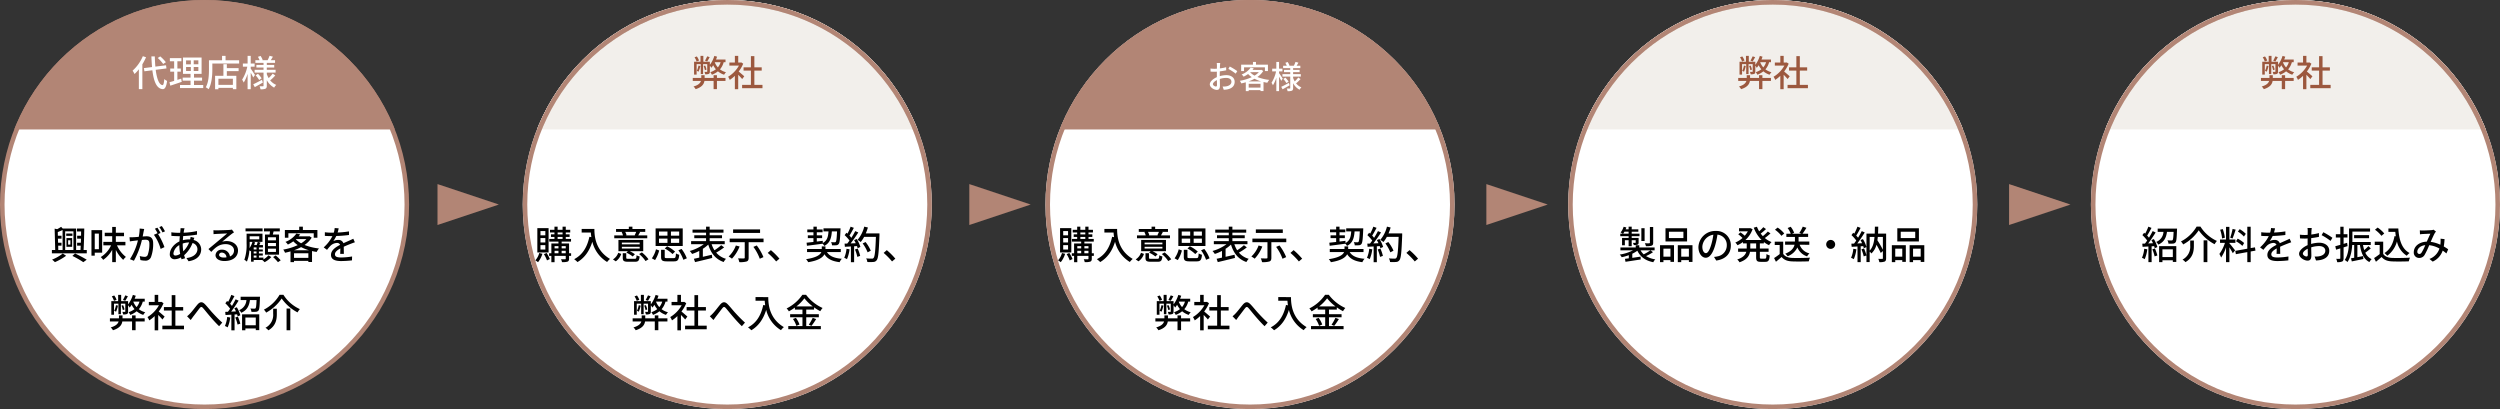
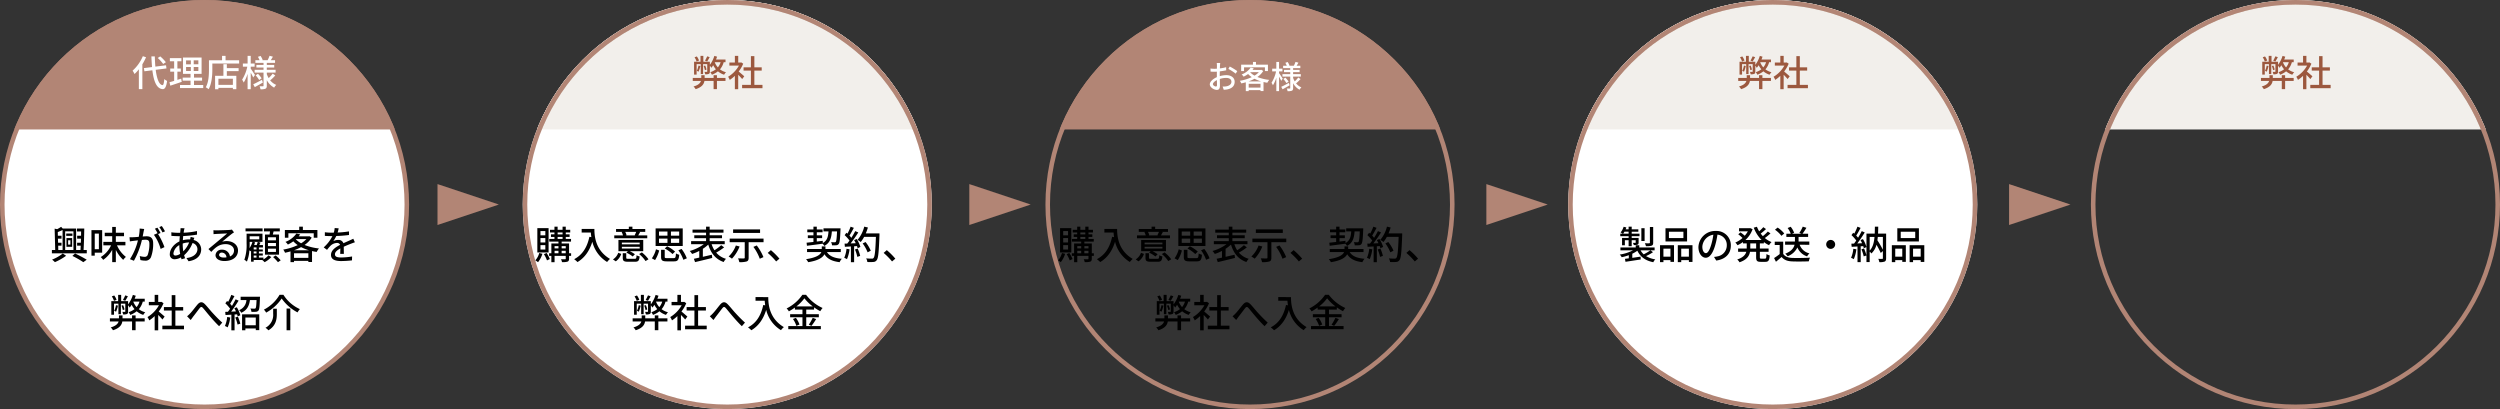
<svg xmlns="http://www.w3.org/2000/svg" width="1100" height="180" viewBox="0 0 1100 180">
  <rect x="0" y="0" width="1100" height="180" fill="#333333" stroke="none" />
  <defs>
    <clipPath id="clip-path">
      <rect id="長方形_4688" data-name="長方形 4688" width="180" height="56.962" fill="#fff" />
    </clipPath>
  </defs>
  <g id="グループ_11135" data-name="グループ 11135" transform="translate(-150 -1826)">
    <path id="多角形_1" data-name="多角形 1" d="M9,0l9,27H0Z" transform="translate(427.5 1907) rotate(90)" fill="#b28575" />
    <g id="紹介代理店システム" transform="translate(0 -3610)">
      <g id="グループ_11121" data-name="グループ 11121">
        <path id="多角形_19" data-name="多角形 19" d="M9,0l9,27H0Z" transform="translate(369.5 5517) rotate(90)" fill="#b28575" />
        <g id="グループ_11101" data-name="グループ 11101">
          <g id="パス_3597" data-name="パス 3597" transform="translate(150 5436)" fill="#fff">
            <path d="M 90 179 C 83.961 179 77.926 178.392 72.062 177.192 C 66.349 176.023 60.728 174.278 55.357 172.006 C 50.084 169.776 44.998 167.015 40.24 163.801 C 35.527 160.617 31.095 156.96 27.067 152.932 C 23.04 148.905 19.383 144.473 16.199 139.76 C 12.985 135.002 10.224 129.916 7.994 124.643 C 5.722 119.272 3.977 113.652 2.808 107.938 C 1.608 102.074 1 96.039 1 90 C 1 83.961 1.608 77.926 2.808 72.062 C 3.977 66.349 5.722 60.728 7.994 55.357 C 10.224 50.084 12.985 44.998 16.199 40.24 C 19.383 35.527 23.04 31.095 27.067 27.067 C 31.095 23.04 35.527 19.383 40.24 16.199 C 44.998 12.985 50.084 10.224 55.357 7.994 C 60.728 5.722 66.349 3.977 72.062 2.808 C 77.926 1.608 83.961 1 90 1 C 96.039 1 102.074 1.608 107.938 2.808 C 113.652 3.977 119.272 5.722 124.643 7.994 C 129.916 10.224 135.002 12.985 139.76 16.199 C 144.473 19.383 148.905 23.04 152.932 27.067 C 156.96 31.095 160.617 35.527 163.801 40.24 C 167.015 44.998 169.776 50.084 172.006 55.357 C 174.278 60.728 176.023 66.349 177.192 72.062 C 178.392 77.926 179 83.961 179 90 C 179 96.039 178.392 102.074 177.192 107.938 C 176.023 113.652 174.278 119.272 172.006 124.643 C 169.776 129.916 167.015 135.002 163.801 139.76 C 160.617 144.473 156.96 148.905 152.932 152.932 C 148.905 156.96 144.473 160.617 139.76 163.801 C 135.002 167.015 129.916 169.776 124.643 172.006 C 119.272 174.278 113.652 176.023 107.938 177.192 C 102.074 178.392 96.039 179 90 179 Z" stroke="none" />
            <path d="M 90 2 C 84.028 2 78.06 2.602 72.263 3.788 C 66.614 4.944 61.057 6.669 55.747 8.915 C 50.533 11.12 45.504 13.85 40.8 17.028 C 36.14 20.176 31.757 23.792 27.775 27.775 C 23.792 31.757 20.176 36.14 17.028 40.8 C 13.85 45.504 11.12 50.533 8.915 55.747 C 6.669 61.057 4.944 66.614 3.788 72.263 C 2.602 78.06 2 84.028 2 90 C 2 95.972 2.602 101.94 3.788 107.737 C 4.944 113.386 6.669 118.943 8.915 124.253 C 11.12 129.467 13.85 134.496 17.028 139.2 C 20.176 143.86 23.792 148.243 27.775 152.225 C 31.757 156.208 36.14 159.824 40.8 162.972 C 45.504 166.15 50.533 168.88 55.747 171.085 C 61.057 173.331 66.614 175.056 72.263 176.212 C 78.06 177.398 84.028 178 90 178 C 95.972 178 101.94 177.398 107.737 176.212 C 113.386 175.056 118.943 173.331 124.253 171.085 C 129.467 168.88 134.496 166.15 139.2 162.972 C 143.86 159.824 148.243 156.208 152.225 152.225 C 156.208 148.243 159.824 143.86 162.972 139.2 C 166.15 134.496 168.88 129.467 171.085 124.253 C 173.331 118.943 175.056 113.386 176.212 107.737 C 177.398 101.94 178 95.972 178 90 C 178 84.028 177.398 78.06 176.212 72.263 C 175.056 66.614 173.331 61.057 171.085 55.747 C 168.88 50.533 166.15 45.504 162.972 40.8 C 159.824 36.14 156.208 31.757 152.225 27.775 C 148.243 23.792 143.86 20.176 139.2 17.028 C 134.496 13.85 129.467 11.12 124.253 8.915 C 118.943 6.669 113.386 4.944 107.737 3.788 C 101.94 2.602 95.972 2 90 2 M 90 0 C 139.706 0 180 40.294 180 90 C 180 139.706 139.706 180 90 180 C 40.294 180 0 139.706 0 90 C 0 40.294 40.294 0 90 0 Z" stroke="none" fill="#b28575" />
          </g>
          <g id="マスクグループ_14" data-name="マスクグループ 14" transform="translate(150 5436)" clip-path="url(#clip-path)">
            <circle id="楕円形_47" data-name="楕円形 47" cx="90" cy="90" r="90" fill="#b28575" />
          </g>
        </g>
        <path id="パス_15345" data-name="パス 15345" d="M14.976-10.624a15.329,15.329,0,0,0-2.48-2.56l-1.1.7a15.315,15.315,0,0,1,2.4,2.64ZM4.848-13.28A17.574,17.574,0,0,1,.336-6.912a8.661,8.661,0,0,1,.848,1.488A16.239,16.239,0,0,0,3.1-7.52V1.232H4.64V-9.712a23.838,23.838,0,0,0,1.616-3.1Zm10.4,5.392L15.056-9.28l-4.688.592c-.128-1.376-.208-2.9-.256-4.5h-1.5q.1,2.52.288,4.7l-3.584.448.224,1.408,3.5-.448c.608,4.912,1.856,8.08,4.528,8.3C14.416,1.28,15.152.5,15.52-2.4a4.564,4.564,0,0,1-1.232-.816C14.144-1.408,13.9-.528,13.5-.544c-1.52-.176-2.48-2.816-2.992-6.736Zm6.464,4.48c-.544.192-1.12.368-1.664.544V-6.48h1.52V-7.856h-1.52V-11.04h1.776v-1.376H16.736v1.376h1.888v3.184H16.9V-6.48h1.728v4.064c-.768.24-1.472.432-2.048.592L16.928-.3c1.44-.464,3.3-1.088,5.04-1.7Zm2.16-5.1h2.1v1.744h-2.1Zm0-2.928h2.1v1.728h-2.1ZM29.28-9.712H27.232V-11.44H29.28Zm0,2.944H27.232V-8.512H29.28ZM27.36-.608v-1.9h3.552V-3.856H27.36V-5.5H30.7v-7.2H22.512v7.2H25.84v1.648H22.368v1.344H25.84v1.9H21.2V.752H31.424V-.608Zm17.1-.048H38.1V-3.344h6.368ZM41.808-9.744H40.3v5.088H36.64v5.92H38.1V.672h6.368v.576h1.52v-5.9H41.808V-6.7h5.184V-8.032H41.808Zm-.56-1.728v-1.952H39.7v1.952h-5.76v4.064c0,2.288-.112,5.536-1.408,7.808a7.584,7.584,0,0,1,1.264.848c1.392-2.448,1.632-6.16,1.632-8.656v-2.624H47.216v-1.44ZM54.192-5.008c-.256-.416-1.44-2.208-1.872-2.784v-.88h1.712v-1.376H52.32v-3.376H50.944v3.376h-2.08v1.376h1.952A17.068,17.068,0,0,1,48.528-2.96a7.531,7.531,0,0,1,.7,1.28,14.926,14.926,0,0,0,1.712-3.84V1.248H52.32v-7.28c.416.752.88,1.616,1.088,2.112ZM57.28-2.9c-1.424.768-2.864,1.536-3.856,1.984L54.1.336C55.152-.24,56.464-.976,57.664-1.68Zm-2.8-1.968a13.169,13.169,0,0,1,1.552,2.08l1.088-.752a12.139,12.139,0,0,0-1.616-2ZM60.96-2.7a20.12,20.12,0,0,0,2.16-2.1l-1.136-.8a14.409,14.409,0,0,1-1.776,1.968,10.854,10.854,0,0,1-.816-1.744v-.672h3.872V-7.3H59.392v-.992h3.264V-9.424H59.392v-.9h3.632v-1.2H61.152c.288-.448.608-.992.928-1.536l-1.488-.4a13.571,13.571,0,0,1-.832,1.936H57.408l.176-.064a8.1,8.1,0,0,0-.928-1.808l-1.168.4a11.359,11.359,0,0,1,.72,1.472h-1.84v1.2h3.584v.9H54.816v1.136h3.136V-7.3h-3.92v1.248h3.92V-.3c0,.192-.064.256-.256.256-.208.016-.864.016-1.488-.016a5.364,5.364,0,0,1,.4,1.344,5.583,5.583,0,0,0,2.176-.24c.464-.24.608-.624.608-1.344V-2.752A7.971,7.971,0,0,0,62.624.56a5.721,5.721,0,0,1,.928-1.2A6.686,6.686,0,0,1,60.72-2.88Z" transform="translate(208 5474)" fill="#fff" />
        <path id="パス_15346" data-name="パス 15346" d="M-62.373-2.448A19.568,19.568,0,0,1-67.082.238a11.247,11.247,0,0,1,1.241,1.105,25.514,25.514,0,0,0,4.93-2.805Zm4.216,1.054A37.682,37.682,0,0,1-53.346,1.36l1.5-1.088a49.466,49.466,0,0,0-5.134-2.72Zm-1.87-6.885h1v1.9h-1Zm-.731,2.873h2.5V-9.248h-2.5Zm2.618-5.848h-2.72v1.037h2.72ZM-64.4-5.9h1.462V-7.191h-1.5l-.068-1.8h1.581v-1.292h-1.615l-.034-1.615c.68-.255,1.411-.561,2.108-.9V-4h-1.887Zm6.715-6.324V-4h-3.638v-8.228ZM-53.227-4c.153-2.584.272-6.477.306-9.435h-3.213v1.292h1.819c0,.6-.017,1.224-.017,1.853h-1.717v1.292h1.683c-.017.612-.034,1.207-.068,1.8h-1.632V-5.9h1.581c-.034.68-.068,1.326-.1,1.9h-1.921v-9.452h-5.916l-.68-.748a17.939,17.939,0,0,1-1.734,1.037L-65.96-13.4l.255,9.4h-1.462v1.462h15.351V-4Zm6.732-7.225v6.868h-1.819V-11.22Zm1.445,8.4V-12.75h-4.709V-1.5h1.445V-2.822Zm10.234-3.23V-7.565h-4.216v-2.516h3.6v-1.513h-3.6v-2.55h-1.6v2.55h-3.281v1.513h3.281v2.516h-3.893v1.513h3.4A11.81,11.81,0,0,1-45.679-.884,6.086,6.086,0,0,1-44.608.34,12.673,12.673,0,0,0-40.63-4.1V1.326h1.6V-4.063A15.277,15.277,0,0,0-35.785.34,6.637,6.637,0,0,1-34.6-.952a13.134,13.134,0,0,1-3.927-5.1Zm8.262-7.191-1.989-.2a19.086,19.086,0,0,1-.408,3.655c-.952.085-1.87.153-2.414.17-.578.017-1.088.034-1.649,0l.17,1.836c.459-.085,1.258-.187,1.683-.238.391-.051,1.088-.136,1.853-.221A26.514,26.514,0,0,1-32.827.034l1.751.7a35.5,35.5,0,0,0,3.519-9.146c.629-.068,1.19-.1,1.547-.1,1.071,0,1.734.255,1.734,1.717a14.012,14.012,0,0,1-.748,5,1.366,1.366,0,0,1-1.394.8,8.978,8.978,0,0,1-2.091-.34L-28.22.425A9.4,9.4,0,0,0-26.2.68a2.54,2.54,0,0,0,2.618-1.5,16.46,16.46,0,0,0,.969-6.171c0-2.38-1.258-3.043-2.89-3.043-.391,0-1.02.034-1.717.1.153-.8.306-1.615.408-2.142C-26.724-12.444-26.639-12.886-26.554-13.243Zm7.752-1.292-1.1.459A17.164,17.164,0,0,1-18.5-11.73l1.1-.493A26.38,26.38,0,0,0-18.8-14.535Zm-1.938.714-1.1.459a15.4,15.4,0,0,1,1.207,2.074c-.017-.034-.051-.068-.068-.1l-1.581.7a19.619,19.619,0,0,1,2.958,6.222l1.683-.8a29.739,29.739,0,0,0-2.805-5.746l1.088-.459A24.9,24.9,0,0,0-20.74-13.821Zm11.934.272-1.751-.051a8.993,8.993,0,0,1-.051.9c-.034.34-.085.714-.119,1.139h-.935a23.96,23.96,0,0,1-2.958-.221l.051,1.581c.731.034,2.057.119,2.856.119h.833c-.068.731-.136,1.53-.17,2.312-2.363,1.1-4.233,3.366-4.233,5.559A2.046,2.046,0,0,0-13.141.068,5.851,5.851,0,0,0-10.37-.748c.085.306.17.578.255.833l1.547-.459C-8.7-.8-8.857-1.241-8.976-1.717A13.417,13.417,0,0,0-5.287-7.072,2.81,2.81,0,0,1-3.128-4.386c0,1.955-1.666,3.57-4.828,3.927L-7.038.952c4.046-.629,5.559-2.839,5.559-5.27A4.286,4.286,0,0,0-4.828-8.4c.119-.306.255-.731.357-.952l-1.666-.408a8.949,8.949,0,0,1-.2,1.105,4.615,4.615,0,0,0-.493-.017,11.018,11.018,0,0,0-2.72.374c.051-.629.1-1.258.153-1.836a51.648,51.648,0,0,0,6.086-.629l-.017-1.581a31.076,31.076,0,0,1-5.882.731c.068-.408.136-.8.2-1.122A7.155,7.155,0,0,1-8.806-13.549Zm-.8,7.123v-.408A7.923,7.923,0,0,1-6.9-7.31h.119A11.09,11.09,0,0,1-9.35-3.434,18.015,18.015,0,0,1-9.6-6.426Zm-4.08,3.91A4.923,4.923,0,0,1-11.1-6.154a22.126,22.126,0,0,0,.374,3.842,3.969,3.969,0,0,1-2.057.748C-13.4-1.564-13.685-1.887-13.685-2.516Zm20.077.629a1.13,1.13,0,0,1,1.241-.969A2.088,2.088,0,0,1,9.639-.748,9.059,9.059,0,0,1,8.432-.68C7.225-.68,6.392-1.139,6.392-1.887ZM3.91-12.716l.051,1.751c.391-.051.833-.085,1.258-.1.884-.051,3.825-.187,4.726-.221-.85.748-2.822,2.38-3.774,3.162-1,.833-3.128,2.618-4.454,3.706L2.958-3.162C4.964-5.3,6.562-6.579,9.282-6.579c2.125,0,3.689,1.156,3.689,2.754a2.762,2.762,0,0,1-1.8,2.669A3.355,3.355,0,0,0,7.633-4.131a2.584,2.584,0,0,0-2.805,2.4C4.828-.187,6.392.85,8.738.85c3.825,0,5.984-1.938,5.984-4.641,0-2.38-2.108-4.131-4.947-4.131a7.043,7.043,0,0,0-2.04.289c1.207-.986,3.3-2.754,4.165-3.4.357-.272.714-.51,1.071-.731l-.935-1.224a5.069,5.069,0,0,1-1.088.153c-.918.085-4.794.187-5.678.187A12.348,12.348,0,0,1,3.91-12.716ZM31.416-8.245H27.9V-9.6h3.519Zm0,2.55H27.9V-7.089h3.519Zm0,2.533H27.9V-4.573h3.519Zm-4.828-7.65v8.857h6.188v-8.857H30.039c.119-.425.221-.9.34-1.36h2.737v-1.343h-6.97v1.343H28.8c-.051.442-.119.918-.187,1.36Zm-1.054-2.7h-7.5v1.309h7.5ZM21.624-1.564h1.241v.9H21.624Zm-.255-6.018h2.04a13.428,13.428,0,0,1-.459,1.411H21.811a11.089,11.089,0,0,0,.425-1.19Zm-1.513,0H21.08a9.634,9.634,0,0,1-1.275,2.737c.034-.714.051-1.394.051-1.989Zm4.216-2.465V-8.7H19.856v-1.343Zm-1.207,5.8H21.624v-.884h1.241Zm0,1.785H21.624v-.884h1.241Zm3.043,1.8H23.919v-.9h1.717v-.9H23.919v-.884h1.717v-.9H23.919v-.884H25.7V-6.171H24.089c.17-.34.357-.714.544-1.071l-1.173-.34h2.023v-3.6H18.5v4.352A19.518,19.518,0,0,1,17.51.306a4.867,4.867,0,0,1,1.122.816,15.377,15.377,0,0,0,1.1-5,5.774,5.774,0,0,1,.459.459c.085-.1.187-.221.272-.34v4.9h1.156V.391h3.825l-.034.017a11.337,11.337,0,0,1,1.02.952A10.619,10.619,0,0,0,29.376-.9L28.1-1.649a8.293,8.293,0,0,1-2.193,1.8Zm4.25-.221A18.355,18.355,0,0,1,32.3,1.36L33.507.544A17.817,17.817,0,0,0,31.3-1.6ZM36.89-11.373H48.042V-9.4h1.615v-3.4H43.265v-1.462H41.65V-12.8H35.343v3.4H36.89Zm2.448,7.5A21.8,21.8,0,0,0,42.483-5.27a19.534,19.534,0,0,0,3.5,1.394Zm.034,3.332V-2.567h6.307V-.544Zm.9-8.262H44.8a10.616,10.616,0,0,1-2.3,1.853,9.653,9.653,0,0,1-2.329-1.768Zm5.848-1.275-.289.068h-4.42q.357-.433.663-.867l-1.666-.34A10.535,10.535,0,0,1,35.6-7.565a4.621,4.621,0,0,1,1.054,1.173,13.534,13.534,0,0,0,2.4-1.428A11.506,11.506,0,0,0,41-6.154a24.394,24.394,0,0,1-6.375,1.972,5.635,5.635,0,0,1,.782,1.394c.8-.17,1.615-.357,2.414-.6V1.326h1.547V.782h6.307v.51h1.615V-3.536c.663.153,1.343.289,2.04.391a7.739,7.739,0,0,1,1.02-1.53,23.582,23.582,0,0,1-6.341-1.547,11.077,11.077,0,0,0,3.145-3.213Zm12.9-3.451-1.768-.136a8.466,8.466,0,0,1-.391,2.023c-.34.017-.68.017-1,.017a21.974,21.974,0,0,1-2.924-.187v1.6c.952.068,2.125.1,2.839.1h.493a17.081,17.081,0,0,1-3.842,4.964L53.89-4.063a18.49,18.49,0,0,1,1.547-1.819,4.333,4.333,0,0,1,2.822-1.224,1.368,1.368,0,0,1,1.394.85c-1.972,1-4.012,2.329-4.012,4.42,0,2.108,1.972,2.7,4.505,2.7A43.29,43.29,0,0,0,64.872.561l.051-1.717A28.948,28.948,0,0,1,60.2-.714c-1.717,0-2.822-.238-2.822-1.394,0-1,.918-1.785,2.38-2.584-.017.833-.034,1.8-.068,2.4H61.3c-.017-.816-.034-2.176-.051-3.145,1.19-.544,2.3-.986,3.162-1.326.51-.2,1.241-.476,1.734-.629l-.7-1.564c-.544.272-1.037.493-1.615.748-.8.374-1.666.731-2.72,1.224a2.238,2.238,0,0,0-2.278-1.445,4.993,4.993,0,0,0-2.176.51,13.642,13.642,0,0,0,1.309-2.244,52.526,52.526,0,0,0,5.593-.442v-1.581a39.193,39.193,0,0,1-5,.493C58.786-12.427,58.922-13.056,59.024-13.532Zm-93.908,29.49c-.255.6-.7,1.479-1.02,2.04l1.02.34c.357-.527.765-1.258,1.156-1.989Zm-3.825,1.972a7.052,7.052,0,0,0-1.02-1.921L-40.8,16.4a8.62,8.62,0,0,1,.952,1.972Zm8.381,6.851h-1.564v1.275h-4.2V24.781h-1.564v1.275h-3.978V27.45h3.825c-.289.969-1.122,1.938-3.468,2.618a5.2,5.2,0,0,1,.986,1.241c2.975-.935,3.893-2.4,4.114-3.859h4.284v3.842h1.564V27.45h3.995V26.056h-3.995Zm-8.636-4.505a8.663,8.663,0,0,1-.782,2.482,5.185,5.185,0,0,1,.816.391A14.121,14.121,0,0,0-38.1,20.48Zm7.65-1.581h2.7A6.665,6.665,0,0,1-29.9,21.126a7.953,7.953,0,0,1-1.445-2.363Zm5,0V17.454h-4.437c.17-.442.34-.884.493-1.326l-1.275-.374a13.711,13.711,0,0,1-2.108,4.2V18.491h-3.043V15.737h-1.326v2.754h-3.009v6h1.19V19.6h1.938v4.641h1.088V19.6h1.938V23.03c0,.153-.051.187-.2.187-.153.017-.578.017-1.088,0a5.8,5.8,0,0,1,.34,1.139,3.952,3.952,0,0,0,1.7-.2c.391-.2.476-.527.476-1.1V20.31a9.216,9.216,0,0,1,.7,1.02,8.6,8.6,0,0,0,.85-1.224,10.632,10.632,0,0,0,1.275,1.9,8.381,8.381,0,0,1-2.6,1.36,5.475,5.475,0,0,1,.731,1.19,9.851,9.851,0,0,0,2.822-1.6,8.679,8.679,0,0,0,2.89,1.6,5.794,5.794,0,0,1,.884-1.156,8.068,8.068,0,0,1-2.822-1.36,8.262,8.262,0,0,0,1.734-3.349Zm-8.891,3.468a9.28,9.28,0,0,0-.612-1.887l-.731.187a12.076,12.076,0,0,1,.6,1.972Zm17.646,3.128c-.391-.357-1.8-1.581-2.6-2.227a15.71,15.71,0,0,0,2.108-3.655l-.884-.6-.272.051h-1.173V15.737h-1.564v3.128h-2.567V20.31h4.454a14.01,14.01,0,0,1-5.049,5.2,7.465,7.465,0,0,1,.782,1.462,14.978,14.978,0,0,0,2.38-1.9v6.273h1.564V24.577c.7.7,1.462,1.513,1.853,2.006Zm4.726,4.012V22.639H-9.4v-1.53h-3.434V15.873H-14.45v5.236h-3.434v1.53h3.434V29.3h-4.114v1.564h9.52V29.3Zm5.151-4.148,1.6,1.649c.289-.391.68-.935,1.037-1.445.816-1,2.125-2.805,2.873-3.74.544-.663.867-.782,1.53-.051.8.9,2.074,2.533,3.162,3.774,1.122,1.309,2.635,2.992,3.893,4.182l1.377-1.581C6.222,26.549,4.624,24.866,3.57,23.71,2.516,22.588,1.19,20.871.119,19.8c-1.173-1.173-2.159-1.037-3.23.2-1.037,1.224-2.4,3.077-3.264,3.944A10.461,10.461,0,0,1-7.684,25.155Zm17.646.306a12.848,12.848,0,0,1-1,3.978,6.644,6.644,0,0,1,1.207.6A15.74,15.74,0,0,0,11.305,25.7Zm3.57.238a18.183,18.183,0,0,1,1,3.111l1.207-.408a19.639,19.639,0,0,0-1.071-3.077Zm-.408-4.063c.238.425.476.9.7,1.377-.731.051-1.445.085-2.125.1,1.105-1.428,2.329-3.281,3.281-4.828l-1.309-.595c-.425.867-1,1.9-1.615,2.907a12.293,12.293,0,0,0-.816-.935c.612-.935,1.326-2.244,1.921-3.383l-1.394-.544a19.6,19.6,0,0,1-1.394,3.077c-.153-.136-.306-.272-.459-.391L9.146,19.46a16.036,16.036,0,0,1,2.108,2.38c-.323.476-.663.935-.969,1.343l-1.19.034.136,1.394c.765-.051,1.632-.1,2.567-.153v6.9h1.411V24.373l1.105-.068a6.64,6.64,0,0,1,.272.918l1.156-.51a13.179,13.179,0,0,0-1.547-3.519ZM22.542,25.7v3.417H17.969V25.7Zm-6.035,5.627h1.462V30.51h4.573v.748h1.53V24.305H16.507ZM15.878,16.57v1.462h2.55a5.03,5.03,0,0,1-3.2,4.42,4.376,4.376,0,0,1,.935,1.173c2.618-1.173,3.468-3.162,3.808-5.593h2.907c-.085,2.38-.2,3.332-.442,3.6-.119.153-.272.17-.544.17-.306,0-1,0-1.734-.068a3.5,3.5,0,0,1,.459,1.462,14.416,14.416,0,0,0,1.972-.017,1.526,1.526,0,0,0,1.139-.544c.408-.51.527-1.9.646-5.457.017-.2.034-.612.034-.612Zm18.054.765a19.677,19.677,0,0,0,6.987,6.12,9.27,9.27,0,0,1,1.02-1.445A16.584,16.584,0,0,1,34.7,15.7H33.014a16.959,16.959,0,0,1-6.9,6.545,5.881,5.881,0,0,1,.986,1.309A19.272,19.272,0,0,0,33.932,17.335Zm2.159,4.42v9.571H37.74V21.755Zm-5.9.085v2.193a6.359,6.359,0,0,1-3.383,6.188A5.9,5.9,0,0,1,28.1,31.343c3.349-2.006,3.706-4.879,3.706-7.276V21.84Z" transform="translate(240 5550)" />
        <g id="グループ_11122" data-name="グループ 11122" transform="translate(230 -267)">
          <circle id="楕円形_48" data-name="楕円形 48" cx="90" cy="90" r="90" transform="translate(150 5703)" fill="#fff" />
          <g id="マスクグループ_15" data-name="マスクグループ 15" transform="translate(150 5703)" clip-path="url(#clip-path)">
            <g id="楕円形_49" data-name="楕円形 49" fill="#f2efeb" stroke="#dcd0c4" stroke-width="2">
              <circle cx="90" cy="90" r="90" stroke="none" />
              <circle cx="90" cy="90" r="89" fill="none" />
            </g>
          </g>
          <g id="楕円形_144" data-name="楕円形 144" transform="translate(150 5703)" fill="none" stroke="#b28575" stroke-width="2">
            <circle cx="90" cy="90" r="90" stroke="none" />
            <circle cx="90" cy="90" r="89" fill="none" />
          </g>
        </g>
        <path id="パス_15347" data-name="パス 15347" d="M7.168-13.216c-.24.56-.656,1.392-.96,1.92l.96.32c.336-.5.72-1.184,1.088-1.872Zm-3.6,1.856a6.637,6.637,0,0,0-.96-1.808L1.6-12.8a8.112,8.112,0,0,1,.9,1.856Zm7.888,6.448H9.984v1.2H6.032v-1.2H4.56v1.2H.816V-2.4h3.6C4.144-1.488,3.36-.576,1.152.064A4.889,4.889,0,0,1,2.08,1.232C4.88.352,5.744-1.024,5.952-2.4H9.984V1.216h1.472V-2.4h3.76V-3.712h-3.76ZM3.328-9.152a8.153,8.153,0,0,1-.736,2.336,4.88,4.88,0,0,1,.768.368A13.29,13.29,0,0,0,4.144-8.96Zm7.2-1.488h2.544a6.273,6.273,0,0,1-1.216,2.288,7.485,7.485,0,0,1-1.36-2.224Zm4.7,0v-1.168H11.056c.16-.416.32-.832.464-1.248l-1.2-.352A12.9,12.9,0,0,1,8.336-9.456v-1.376H5.472v-2.592H4.224v2.592H1.392v5.648h1.12V-9.792H4.336v4.368H5.36V-9.792H7.184V-6.56c0,.144-.048.176-.192.176-.144.016-.544.016-1.024,0a5.455,5.455,0,0,1,.32,1.072,3.719,3.719,0,0,0,1.6-.192c.368-.192.448-.5.448-1.04V-9.12a8.674,8.674,0,0,1,.656.96,8.1,8.1,0,0,0,.8-1.152,10.006,10.006,0,0,0,1.2,1.792A7.888,7.888,0,0,1,8.544-6.24a5.153,5.153,0,0,1,.688,1.12,9.272,9.272,0,0,0,2.656-1.5,8.168,8.168,0,0,0,2.72,1.5,5.453,5.453,0,0,1,.832-1.088,7.594,7.594,0,0,1-2.656-1.28,7.776,7.776,0,0,0,1.632-3.152ZM6.864-7.376a8.734,8.734,0,0,0-.576-1.776L5.6-8.976A11.366,11.366,0,0,1,6.16-7.12ZM23.472-4.432c-.368-.336-1.7-1.488-2.448-2.1a14.785,14.785,0,0,0,1.984-3.44l-.832-.56-.256.048h-1.1v-2.944H19.344v2.944H16.928v1.36H21.12a13.186,13.186,0,0,1-4.752,4.9A7.026,7.026,0,0,1,17.1-2.848a14.1,14.1,0,0,0,2.24-1.792v5.9h1.472V-5.1c.656.656,1.376,1.424,1.744,1.888ZM27.92-.656V-6.928h3.232v-1.44H27.92V-13.3H26.4v4.928H23.168v1.44H26.4V-.656H22.528V.816h8.96V-.656Z" transform="translate(454 5474)" fill="#9c583e" />
        <path id="パス_15348" data-name="パス 15348" d="M-80.053-10.455h-2.142v-1.887h2.142Zm0,3.128h-2.142V-9.248h2.142Zm0,3.128h-2.142V-6.137h2.142Zm1.428-9.435h-4.947v10.71h4.947ZM-82.739-2.669A7.6,7.6,0,0,1-84.456.544a9.8,9.8,0,0,1,1.19.816,10.967,10.967,0,0,0,1.921-3.689Zm2.057.493A14.178,14.178,0,0,1-79.322.578l1.241-.6a15.749,15.749,0,0,0-1.411-2.669Zm7.8-.391V-3.655h1.8v1.088ZM-75.99-3.655h1.717v1.088H-75.99Zm1.717-2.04v1H-75.99v-1Zm3.2,0v1h-1.8v-1Zm-3.57-4.063h2.176v.9h-2.176Zm0-1.955h2.176v.833h-2.176Zm5.933,9.146h-.9v-4.3h-3.264v-.816h4.131V-8.857H-71.06v-.9h1.683V-10.88H-71.06v-.833H-69.1v-1.173H-71.06v-1.377h-1.411v1.377h-2.176v-1.377h-1.394v1.377H-78v1.173h1.955v.833h-1.53v1.122h1.53v.9h-2.295v1.173h4.063v.816H-77.4v4.3h-1v1.156h1V1.36h1.411V-1.411h4.913V-.2c0,.2-.051.272-.289.272-.221.017-1,.017-1.785-.017a4.688,4.688,0,0,1,.425,1.275,7.09,7.09,0,0,0,2.465-.221c.493-.221.646-.6.646-1.292V-1.411h.9Zm4.641-10.71v1.6h4.046a18.785,18.785,0,0,0,.221,2.023l-.867-.153c-.986,4.607-3.043,7.956-6.7,9.843a12.091,12.091,0,0,1,1.462,1.275c3.145-1.887,5.27-4.862,6.528-8.959A14.424,14.424,0,0,0-52.87,1.275,7.987,7.987,0,0,1-51.6-.068c-6.477-3.825-6.868-10.132-6.868-13.209Zm24,1.292a13.069,13.069,0,0,1-.68,1.479l.272.068h-4.182l.34-.085a6.489,6.489,0,0,0-.578-1.462Zm4.862,1.547h-3.978c.255-.408.527-.9.833-1.462l-.425-.085h2.686v-1.258h-5.644v-1.02h-1.581v1.02h-5.627v1.258h2.873l-.391.085a7.694,7.694,0,0,1,.578,1.462h-3.842v1.275h14.518Zm-3.332,3.944h-7.837v-.765h7.837Zm0,1.853h-7.837v-.782h7.837Zm1.564-3.791H-47.889v4.964h4.148l-.646.646a12.31,12.31,0,0,1,2.771,1.683l.969-1a12.612,12.612,0,0,0-2.244-1.326h5.916ZM-49.062.986a6.344,6.344,0,0,0,2.4-3.264l-1.309-.493A5.653,5.653,0,0,1-50.3.136Zm5.593-1.105c-.833,0-.986-.068-.986-.476V-2.6h-1.53V-.578c0,1.377.476,1.751,2.363,1.751h2.992c1.462,0,1.887-.459,2.074-2.346a4.5,4.5,0,0,1-1.36-.51c-.068,1.377-.187,1.564-.85,1.564Zm4.675-2.091A12.971,12.971,0,0,1-35.972.867l1.309-.782a14.271,14.271,0,0,0-2.924-3.026ZM-21.165-10.3h-3.621v-1.836h3.621Zm0,3.162h-3.621V-9.01h3.621Zm-8.874-1.87h3.723v1.87h-3.723Zm0-3.128h3.723V-10.3h-3.723ZM-19.6-13.515H-31.535v7.752H-19.6ZM-22.967-3.3a15.692,15.692,0,0,0-3.5-2.346l-1.037.986A15.259,15.259,0,0,1-24.089-2.21ZM-31.773.442a14.967,14.967,0,0,0,1.819-4.233l-1.411-.527A11.834,11.834,0,0,1-33.184-.34Zm5.3-.867c-.884,0-1.054-.085-1.054-.561V-4.08h-1.6V-.986c0,1.547.51,1.989,2.5,1.989h3.162c1.649,0,2.125-.561,2.329-2.907a4.715,4.715,0,0,1-1.445-.6c-.1,1.8-.221,2.074-1,2.074Zm4.947-3.451A16.063,16.063,0,0,1-19.329.306L-17.8-.34a15.945,15.945,0,0,0-2.312-4.131ZM-2.669-6.12A24.24,24.24,0,0,1-5.644-3.876,12.012,12.012,0,0,1-6.885-6.545h5.763v-1.36h-6.63V-9.18h5.44v-1.292h-5.44v-1.156h6.086v-1.36H-7.752v-1.275H-9.333v1.275h-5.95v1.36h5.95v1.156h-5.185V-9.18h5.185v1.275h-6.579v1.36h5.576A18.9,18.9,0,0,1-16.507-3.57a8.231,8.231,0,0,1,1.02,1.309A19.143,19.143,0,0,0-12.325-3.6V-.646c-.884.187-1.683.374-2.363.51l.51,1.462C-12.138.85-9.265.17-6.613-.51l-.17-1.411c-1.326.306-2.686.629-3.961.918V-4.522a15.858,15.858,0,0,0,2.38-1.87C-7.208-2.584-5.151.051-1.581,1.292A5.977,5.977,0,0,1-.561-.119,8.774,8.774,0,0,1-4.879-2.856,26.186,26.186,0,0,0-1.394-5.151Zm17.1-6.953H2.567v1.564H14.433ZM3.774-5.984A12.483,12.483,0,0,1,.6-1.139a12.72,12.72,0,0,1,1.462.952A16.87,16.87,0,0,0,5.423-5.542Zm7.718.612A20.564,20.564,0,0,1,14.3-.153l1.615-.714A22.088,22.088,0,0,0,12.971-6ZM1.054-9.01v1.564h6.63V-.629c0,.255-.1.323-.425.34-.306.017-1.462,0-2.516-.034A7.693,7.693,0,0,1,5.3,1.343a10.254,10.254,0,0,0,3.2-.289C9.18.816,9.4.34,9.4-.6V-7.446h6.562V-9.01ZM21.505,1.037,22.95-.187a31.368,31.368,0,0,0-3.757-3.757L17.8-2.72A31.029,31.029,0,0,1,21.505,1.037Zm13.549-6.9c1.853-.238,4.42-.561,6.9-.918a4.222,4.222,0,0,1,.731.986c2.482-1.292,3.111-3.4,3.332-6.392H48.3c-.136,3.077-.306,4.267-.544,4.59a.646.646,0,0,1-.561.2,15.07,15.07,0,0,1-1.53-.068,3.408,3.408,0,0,1,.425,1.411,15.242,15.242,0,0,0,1.853-.034,1.41,1.41,0,0,0,1.088-.561c.442-.544.612-2.108.782-6.256.017-.187.017-.629.017-.629h-7.5v1.343h2.21c-.153,2.4-.6,4.08-2.5,5.117l-.034-.969-2.618.323V-9.231h2.346v-1.224H39.389V-11.8h2.55v-1.224h-2.55v-1.241H37.91v1.241h-2.7V-11.8h2.7v1.343H35.445v1.224H37.91v1.7c-1.139.119-2.176.238-3.009.323ZM49.946-3.094v-1.36H43.2V-5.576H41.582v1.122H35.1v1.36H41.4C40.919-1.921,39.355-.68,34.68.034A6.631,6.631,0,0,1,35.6,1.36c4.539-.714,6.426-2.074,7.157-3.5,1.309,2.074,3.383,3.094,6.681,3.5a5.382,5.382,0,0,1,.969-1.5C47.09-.408,44.982-1.275,43.86-3.094Zm2.516-1.445a12.848,12.848,0,0,1-1,3.978,6.644,6.644,0,0,1,1.207.595A15.74,15.74,0,0,0,53.805-4.3Zm3.723.306A18.358,18.358,0,0,1,57.222-.969l1.258-.442a18.539,18.539,0,0,0-1.1-3.213Zm-.374-4.114a14.623,14.623,0,0,1,.714,1.36L54.264-6.9a53.361,53.361,0,0,0,3.383-4.828L56.3-12.308A31.682,31.682,0,0,1,54.587-9.35a9.9,9.9,0,0,0-.833-.986c.612-.918,1.326-2.261,1.938-3.417l-1.428-.51a19.6,19.6,0,0,1-1.394,3.077l-.459-.408-.765,1.054a18.294,18.294,0,0,1,2.142,2.38c-.34.476-.663.918-.986,1.326l-1.19.034.136,1.394c.782-.051,1.683-.1,2.652-.153V1.36h1.411v-7l1.258-.085a8.564,8.564,0,0,1,.306.952l1.207-.578A14.366,14.366,0,0,0,56.95-8.84Zm11.152-2.958H60.945a22.508,22.508,0,0,0,.935-2.6l-1.615-.374a14.224,14.224,0,0,1-2.941,5.814,11.818,11.818,0,0,1,1.394.952,13.215,13.215,0,0,0,1.5-2.278H65.4c-.221,6.239-.493,8.755-1.037,9.3a.815.815,0,0,1-.731.289c-.408,0-1.428-.017-2.533-.1a3.56,3.56,0,0,1,.527,1.581,16.25,16.25,0,0,0,2.618-.017,1.815,1.815,0,0,0,1.5-.782c.714-.867.935-3.519,1.224-11.016ZM63.138-3.689a16.038,16.038,0,0,0-2.295-3.825l-1.275.629a16.7,16.7,0,0,1,2.176,3.91ZM72.5,1.037,73.95-.187a31.367,31.367,0,0,0-3.757-3.757L68.8-2.72A31.029,31.029,0,0,1,72.5,1.037ZM-34.884,15.958c-.255.6-.7,1.479-1.02,2.04l1.02.34c.357-.527.765-1.258,1.156-1.989Zm-3.825,1.972a7.052,7.052,0,0,0-1.02-1.921L-40.8,16.4a8.62,8.62,0,0,1,.952,1.972Zm8.381,6.851h-1.564v1.275h-4.2V24.781h-1.564v1.275h-3.978V27.45h3.825c-.289.969-1.122,1.938-3.468,2.618a5.2,5.2,0,0,1,.986,1.241c2.975-.935,3.893-2.4,4.114-3.859h4.284v3.842h1.564V27.45h3.995V26.056h-3.995Zm-8.636-4.505a8.663,8.663,0,0,1-.782,2.482,5.185,5.185,0,0,1,.816.391A14.121,14.121,0,0,0-38.1,20.48Zm7.65-1.581h2.7A6.665,6.665,0,0,1-29.9,21.126a7.953,7.953,0,0,1-1.445-2.363Zm5,0V17.454h-4.437c.17-.442.34-.884.493-1.326l-1.275-.374a13.711,13.711,0,0,1-2.108,4.2V18.491h-3.043V15.737h-1.326v2.754h-3.009v6h1.19V19.6h1.938v4.641h1.088V19.6h1.938V23.03c0,.153-.051.187-.2.187-.153.017-.578.017-1.088,0a5.8,5.8,0,0,1,.34,1.139,3.952,3.952,0,0,0,1.7-.2c.391-.2.476-.527.476-1.1V20.31a9.216,9.216,0,0,1,.7,1.02,8.6,8.6,0,0,0,.85-1.224,10.632,10.632,0,0,0,1.275,1.9,8.381,8.381,0,0,1-2.6,1.36,5.475,5.475,0,0,1,.731,1.19,9.851,9.851,0,0,0,2.822-1.6,8.679,8.679,0,0,0,2.89,1.6,5.794,5.794,0,0,1,.884-1.156,8.068,8.068,0,0,1-2.822-1.36,8.262,8.262,0,0,0,1.734-3.349Zm-8.891,3.468a9.28,9.28,0,0,0-.612-1.887l-.731.187a12.076,12.076,0,0,1,.6,1.972Zm17.646,3.128c-.391-.357-1.8-1.581-2.6-2.227a15.71,15.71,0,0,0,2.108-3.655l-.884-.6-.272.051h-1.173V15.737h-1.564v3.128h-2.567V20.31h4.454a14.01,14.01,0,0,1-5.049,5.2,7.465,7.465,0,0,1,.782,1.462,14.978,14.978,0,0,0,2.38-1.9v6.273h1.564V24.577c.7.7,1.462,1.513,1.853,2.006Zm4.726,4.012V22.639H-9.4v-1.53h-3.434V15.873H-14.45v5.236h-3.434v1.53h3.434V29.3h-4.114v1.564h9.52V29.3Zm5.151-4.148,1.6,1.649c.289-.391.68-.935,1.037-1.445.816-1,2.125-2.805,2.873-3.74.544-.663.867-.782,1.53-.051.8.9,2.074,2.533,3.162,3.774,1.122,1.309,2.635,2.992,3.893,4.182l1.377-1.581C6.222,26.549,4.624,24.866,3.57,23.71,2.516,22.588,1.19,20.871.119,19.8c-1.173-1.173-2.159-1.037-3.23.2-1.037,1.224-2.4,3.077-3.264,3.944A10.461,10.461,0,0,1-7.684,25.155Zm20.111-8.432v1.6h4.046a18.785,18.785,0,0,0,.221,2.023l-.867-.153c-.986,4.607-3.043,7.956-6.7,9.843a12.091,12.091,0,0,1,1.462,1.275c3.145-1.887,5.27-4.862,6.528-8.959a14.424,14.424,0,0,0,6.511,8.925,7.987,7.987,0,0,1,1.275-1.343c-6.477-3.825-6.868-10.132-6.868-13.209Zm17.986,4.1a18.21,18.21,0,0,0,3.519-3.57,19.017,19.017,0,0,0,3.689,3.57ZM34.748,25.6H40.29v-1.36H34.748V22.214H38.2v-.969a21.464,21.464,0,0,0,2.72,1.683,9,9,0,0,1,1.02-1.411A18.716,18.716,0,0,1,34.663,15.7H33.048a18.248,18.248,0,0,1-6.936,6.018A6.126,6.126,0,0,1,27.1,23,23.9,23.9,0,0,0,29.75,21.33v.884h3.332v2.023H27.659V25.6h5.423v3.859H26.843v1.377H41.174V29.456H34.748Zm-5.848.765a11.073,11.073,0,0,1,1.5,3.026l1.377-.612a11.066,11.066,0,0,0-1.581-2.924Zm8.143,3.026A30.168,30.168,0,0,0,39.1,26.4l-1.513-.561a18.809,18.809,0,0,1-1.717,3.026Z" transform="translate(470 5550)" />
        <path id="多角形_20" data-name="多角形 20" d="M9,0l9,27H0Z" transform="translate(603.5 5517) rotate(90)" fill="#b28575" />
-         <path id="多角形_21" data-name="多角形 21" d="M9,0l9,27H0Z" transform="translate(831 5517) rotate(90)" fill="#b28575" />
+         <path id="多角形_21" data-name="多角形 21" d="M9,0l9,27H0" transform="translate(831 5517) rotate(90)" fill="#b28575" />
        <g id="グループ_11123" data-name="グループ 11123" transform="translate(690 -267)">
          <circle id="楕円形_48-2" data-name="楕円形 48" cx="90" cy="90" r="90" transform="translate(150 5703)" fill="#fff" />
          <g id="マスクグループ_15-2" data-name="マスクグループ 15" transform="translate(150 5703)" clip-path="url(#clip-path)">
            <g id="楕円形_49-2" data-name="楕円形 49" fill="#f2efeb" stroke="#dcd0c4" stroke-width="2">
              <circle cx="90" cy="90" r="90" stroke="none" />
              <circle cx="90" cy="90" r="89" fill="none" />
            </g>
          </g>
          <g id="楕円形_144-2" data-name="楕円形 144" transform="translate(150 5703)" fill="none" stroke="#b28575" stroke-width="2">
            <circle cx="90" cy="90" r="90" stroke="none" />
            <circle cx="90" cy="90" r="89" fill="none" />
          </g>
        </g>
        <path id="パス_15352" data-name="パス 15352" d="M7.168-13.216c-.24.56-.656,1.392-.96,1.92l.96.32c.336-.5.72-1.184,1.088-1.872Zm-3.6,1.856a6.637,6.637,0,0,0-.96-1.808L1.6-12.8a8.112,8.112,0,0,1,.9,1.856Zm7.888,6.448H9.984v1.2H6.032v-1.2H4.56v1.2H.816V-2.4h3.6C4.144-1.488,3.36-.576,1.152.064A4.889,4.889,0,0,1,2.08,1.232C4.88.352,5.744-1.024,5.952-2.4H9.984V1.216h1.472V-2.4h3.76V-3.712h-3.76ZM3.328-9.152a8.153,8.153,0,0,1-.736,2.336,4.88,4.88,0,0,1,.768.368A13.29,13.29,0,0,0,4.144-8.96Zm7.2-1.488h2.544a6.273,6.273,0,0,1-1.216,2.288,7.485,7.485,0,0,1-1.36-2.224Zm4.7,0v-1.168H11.056c.16-.416.32-.832.464-1.248l-1.2-.352A12.9,12.9,0,0,1,8.336-9.456v-1.376H5.472v-2.592H4.224v2.592H1.392v5.648h1.12V-9.792H4.336v4.368H5.36V-9.792H7.184V-6.56c0,.144-.048.176-.192.176-.144.016-.544.016-1.024,0a5.455,5.455,0,0,1,.32,1.072,3.719,3.719,0,0,0,1.6-.192c.368-.192.448-.5.448-1.04V-9.12a8.674,8.674,0,0,1,.656.96,8.1,8.1,0,0,0,.8-1.152,10.006,10.006,0,0,0,1.2,1.792A7.888,7.888,0,0,1,8.544-6.24a5.153,5.153,0,0,1,.688,1.12,9.272,9.272,0,0,0,2.656-1.5,8.168,8.168,0,0,0,2.72,1.5,5.453,5.453,0,0,1,.832-1.088,7.594,7.594,0,0,1-2.656-1.28,7.776,7.776,0,0,0,1.632-3.152ZM6.864-7.376a8.734,8.734,0,0,0-.576-1.776L5.6-8.976A11.366,11.366,0,0,1,6.16-7.12ZM23.472-4.432c-.368-.336-1.7-1.488-2.448-2.1a14.785,14.785,0,0,0,1.984-3.44l-.832-.56-.256.048h-1.1v-2.944H19.344v2.944H16.928v1.36H21.12a13.186,13.186,0,0,1-4.752,4.9A7.026,7.026,0,0,1,17.1-2.848a14.1,14.1,0,0,0,2.24-1.792v5.9h1.472V-5.1c.656.656,1.376,1.424,1.744,1.888ZM27.92-.656V-6.928h3.232v-1.44H27.92V-13.3H26.4v4.928H23.168v1.44H26.4V-.656H22.528V.816h8.96V-.656Z" transform="translate(914 5474)" fill="#9c583e" />
        <path id="パス_15351" data-name="パス 15351" d="M-52.6-14.11h-1.445v6.885c0,.187-.068.255-.306.272-.255.017-1.071.017-1.921-.017a5.458,5.458,0,0,1,.493,1.292,7.955,7.955,0,0,0,2.5-.221c.527-.221.68-.561.68-1.309Zm-3.774.51H-57.8v5.644h1.428Zm-9.435,2.414a9.611,9.611,0,0,0,.561-.867h1.836v.867Zm2.4,1.87H-66.3v3.23h1.241V-8.3h1.649v2.635h1.36V-8.3H-60.3v1c0,.119-.034.153-.187.17-.153,0-.544,0-1.037-.017a4.871,4.871,0,0,1,.408.969,4.292,4.292,0,0,0,1.632-.17c.391-.17.476-.425.476-.969V-9.316H-62.05v-.765h3.434v-1.1H-62.05v-.867h2.924v-1.054H-62.05v-1.156h-1.36v1.156h-1.309c.119-.272.221-.544.323-.816l-1.207-.306a7.3,7.3,0,0,1-1.343,2.516,6.956,6.956,0,0,1,.986.527h-1.122v1.1h3.672Zm9.588,5.457a22.411,22.411,0,0,1-2.941,1.768,6.676,6.676,0,0,1-1.394-1.768h6.188V-5.117h-6.749v-.969h-1.564v.969h-6.732v1.258h5.542A19.093,19.093,0,0,1-67.3-1.989a5.465,5.465,0,0,1,.85,1.156,20.968,20.968,0,0,0,3.128-.884V-.34c-.629.085-1.207.17-1.7.221l.238,1.309c1.8-.272,4.318-.663,6.7-1.02l-.068-1.258c-1.224.187-2.482.374-3.638.544V-2.363a12.638,12.638,0,0,0,2.227-1.326c1.292,2.7,3.553,4.386,7.021,5.066A4.106,4.106,0,0,1-51.663.119a10.716,10.716,0,0,1-4.08-1.445,18.2,18.2,0,0,0,3.06-1.717ZM-39.3-9.265h-6.375v-2.771H-39.3Zm1.615-4.284h-9.5v5.8h9.5ZM-45-4.59v3.536h-3.094V-4.59Zm-4.59,5.933h1.5V.459H-45v.765h1.564V-6.1h-6.154Zm9.333-2.4V-4.59h3.366v3.536ZM-41.769-6.1V1.343h1.513V.459h3.366v.8h1.581V-6.1Zm23.341.136a6.293,6.293,0,0,0-6.664-6.409,7.369,7.369,0,0,0-7.6,7.072c0,2.839,1.547,4.709,3.23,4.709s3.094-1.921,4.114-5.389a33.851,33.851,0,0,0,1.02-4.777,4.52,4.52,0,0,1,4.114,4.743A4.889,4.889,0,0,1-24.327-1.19a10.507,10.507,0,0,1-1.513.238l1,1.6C-20.706.051-18.428-2.4-18.428-5.967Zm-12.546.493a5.683,5.683,0,0,1,4.845-5.253,27.065,27.065,0,0,1-.935,4.386c-.782,2.618-1.581,3.723-2.346,3.723C-30.141-2.618-30.974-3.519-30.974-5.474Zm23.681.816H-9.877V-6.9h2.584Zm3.4-2.244v-.612A10.769,10.769,0,0,0-1.615-6.12,6.076,6.076,0,0,1-.527-7.48,10.643,10.643,0,0,1-3.468-9.265a25.055,25.055,0,0,0,2.482-2.04l-1.173-.816A18.382,18.382,0,0,1-4.352-10.1c-.323-.357-.646-.731-.935-1.122a26.881,26.881,0,0,0,2.329-1.989l-1.19-.833a16.661,16.661,0,0,1-1.819,1.819,12.905,12.905,0,0,1-.986-2.006l-1.394.408A15.277,15.277,0,0,0-4.9-8.4h-7.123a11.715,11.715,0,0,0,3.162-4.743l-1.037-.493-.289.051h-4.641v1.377h3.876a10.767,10.767,0,0,1-1.36,1.938,14.921,14.921,0,0,0-1.87-1.479l-.986.833a17.861,17.861,0,0,1,1.87,1.632,11.669,11.669,0,0,1-3.162,2.006,5.329,5.329,0,0,1,.952,1.19A13.443,13.443,0,0,0-13.09-7.514V-6.9h1.649v2.244h-3.791V-3.2h3.6c-.357,1.275-1.36,2.5-3.978,3.366a5.36,5.36,0,0,1,1,1.241C-11.39.306-10.319-1.394-10-3.2h2.7V-.867c0,1.615.391,2.074,1.989,2.074H-3.23c1.326,0,1.768-.629,1.9-2.822a4.342,4.342,0,0,1-1.411-.612C-2.8-.544-2.89-.2-3.383-.2H-5.032c-.544,0-.629-.085-.629-.663V-3.2h3.842V-4.658H-5.661V-6.9Zm19.992.6V-7.718H11.373V-9.741h4.2v-1.428H13.107a28.812,28.812,0,0,0,1.717-2.6l-1.615-.51a14.543,14.543,0,0,1-1.5,2.771l.969.34h-4.2l.935-.408a9.066,9.066,0,0,0-1.513-2.652l-1.343.561a9.672,9.672,0,0,1,1.377,2.5H6v1.428H9.775v2.023H5.44v1.411H9.6C9.282-4.947,8.3-3.468,5.508-2.38A4.965,4.965,0,0,1,6.545-1.241a7.784,7.784,0,0,0,4.3-3.876A6.921,6.921,0,0,0,15.13-1.19a5.874,5.874,0,0,1,1.02-1.326,5.98,5.98,0,0,1-4.3-3.791ZM5.066-11.271a12.964,12.964,0,0,0-2.907-2.6L.986-12.92a12.772,12.772,0,0,1,2.839,2.686Zm-.459,3.6H.884V-6.2H3.06V-2.21A25.627,25.627,0,0,1,.6-.459l.816,1.632C2.3.442,3.111-.238,3.91-.935,4.981.374,6.443.935,8.6,1.02c1.938.085,5.355.051,7.276-.034a7.2,7.2,0,0,1,.527-1.615c-2.125.136-5.9.187-7.786.119C6.749-.578,5.355-1.122,4.607-2.3ZM25.5-8.432A1.973,1.973,0,0,0,23.528-6.46,1.973,1.973,0,0,0,25.5-4.488,1.973,1.973,0,0,0,27.472-6.46,1.973,1.973,0,0,0,25.5-8.432Zm9.962,3.893a12.848,12.848,0,0,1-1,3.978,6.644,6.644,0,0,1,1.207.595A15.74,15.74,0,0,0,36.805-4.3Zm3.57.238a18.183,18.183,0,0,1,1,3.111L41.242-1.6a19.64,19.64,0,0,0-1.071-3.077Zm-.408-4.063c.238.425.476.9.7,1.377-.731.051-1.445.085-2.125.1,1.105-1.428,2.329-3.281,3.281-4.828l-1.309-.6c-.425.867-1,1.9-1.615,2.907a12.294,12.294,0,0,0-.816-.935c.612-.935,1.326-2.244,1.921-3.383l-1.394-.544a19.6,19.6,0,0,1-1.394,3.077c-.153-.136-.306-.272-.459-.391l-.765,1.037a16.036,16.036,0,0,1,2.108,2.38c-.323.476-.663.935-.969,1.343l-1.19.034.136,1.394c.765-.051,1.632-.1,2.567-.153v6.9h1.411V-5.627l1.1-.068a6.64,6.64,0,0,1,.272.918l1.156-.51a13.179,13.179,0,0,0-1.547-3.519Zm9.843-1.377v5.627a41.038,41.038,0,0,0-2.414-4.165c.068-.476.136-.952.17-1.462Zm-5.814,0h2.125c-.221,2.516-.748,4.59-2.125,6.018ZM49.9-11.22H46.342c.051-.986.068-2.006.085-3.06H44.948c-.017,1.071-.034,2.091-.068,3.06H41.242V1.309h1.411V-3.3a3.723,3.723,0,0,1,.748.833,7.87,7.87,0,0,0,2.244-3.842,36.29,36.29,0,0,1,1.887,3.621l.935-.85V-.391c0,.238-.085.306-.306.306s-.986.017-1.717-.034A5.387,5.387,0,0,1,46.9,1.343a5.982,5.982,0,0,0,2.346-.255c.493-.255.646-.7.646-1.462ZM62.7-9.265H56.321v-2.771H62.7Zm1.615-4.284h-9.5v5.8h9.5ZM57-4.59v3.536H53.907V-4.59Zm-4.59,5.933h1.5V.459H57v.765h1.564V-6.1H52.411Zm9.333-2.4V-4.59H65.11v3.536ZM60.231-6.1V1.343h1.513V.459H65.11v.8h1.581V-6.1Z" transform="translate(930 5550)" />
        <g id="グループ_11106" data-name="グループ 11106" transform="translate(-115)">
-           <circle id="楕円形_140" data-name="楕円形 140" cx="90" cy="90" r="90" transform="translate(725 5436)" fill="#fff" />
          <g id="マスクグループ_46" data-name="マスクグループ 46" transform="translate(725 5436)" clip-path="url(#clip-path)">
            <circle id="楕円形_141" data-name="楕円形 141" cx="90" cy="90" r="90" fill="#b28575" />
          </g>
          <g id="楕円形_143" data-name="楕円形 143" transform="translate(725 5436)" fill="none" stroke="#b28575" stroke-width="2">
            <circle cx="90" cy="90" r="90" stroke="none" />
            <circle cx="90" cy="90" r="89" fill="none" />
          </g>
        </g>
        <path id="パス_15350" data-name="パス 15350" d="M5.908-11.27H4.368a9.1,9.1,0,0,1,.084,1.106c0,.252-.014.756-.014,1.386q-.525.042-.966.042A14.144,14.144,0,0,1,1.61-8.848L1.652-7.5c.462.042.994.07,1.848.07q.4,0,.924-.042c-.014.532-.014,1.064-.014,1.554v.868C2.758-4.34,1.316-3.094,1.316-1.9,1.316-.56,3.178.56,4.4.56c.826,0,1.372-.434,1.372-1.918,0-.56-.042-1.736-.056-2.9a9.472,9.472,0,0,1,2.87-.462c1.274,0,2.24.6,2.24,1.68,0,1.176-1.022,1.792-2.2,2.016a7.384,7.384,0,0,1-1.68.1L7.448.5A10.882,10.882,0,0,0,9.226.294C11.284-.2,12.25-1.358,12.25-3.024c0-1.792-1.568-2.912-3.654-2.912a10.936,10.936,0,0,0-2.912.448v-.49c0-.5.014-1.064.028-1.624.966-.112,2-.28,2.814-.462L8.5-9.436A17.547,17.547,0,0,1,5.74-8.9c.028-.5.042-.952.056-1.288S5.866-11,5.908-11.27Zm4.186,1.54L9.478-8.666a20.278,20.278,0,0,1,3.234,2.072l.686-1.12A25.072,25.072,0,0,0,10.094-9.73ZM2.688-1.974c0-.56.728-1.274,1.75-1.778.014.91.042,1.722.042,2.17s-.2.644-.476.644C3.528-.938,2.688-1.414,2.688-1.974ZM16.38-9.366h9.184v1.624h1.33v-2.8H21.63v-1.2H20.3v1.2H15.106v2.8H16.38ZM18.4-3.192a17.955,17.955,0,0,0,2.59-1.148A16.087,16.087,0,0,0,23.87-3.192Zm.028,2.744V-2.114h5.194V-.448Zm.742-6.8H22.89A8.742,8.742,0,0,1,21-5.726a7.949,7.949,0,0,1-1.918-1.456ZM23.982-8.3l-.238.056H20.1q.294-.357.546-.714l-1.372-.28a8.676,8.676,0,0,1-3.962,3.01,3.806,3.806,0,0,1,.868.966A11.146,11.146,0,0,0,18.158-6.44a9.476,9.476,0,0,0,1.61,1.372,20.089,20.089,0,0,1-5.25,1.624A4.641,4.641,0,0,1,15.162-2.3c.658-.14,1.33-.294,1.988-.49V1.092h1.274V.644h5.194v.42h1.33V-2.912c.546.126,1.106.238,1.68.322a6.373,6.373,0,0,1,.84-1.26,19.42,19.42,0,0,1-5.222-1.274,9.122,9.122,0,0,0,2.59-2.646Zm9.436,3.92c-.224-.364-1.26-1.932-1.638-2.436v-.77h1.5v-1.2h-1.5v-2.954h-1.2v2.954h-1.82v1.2h1.708a14.935,14.935,0,0,1-2,5,6.59,6.59,0,0,1,.616,1.12,13.06,13.06,0,0,0,1.5-3.36V1.092h1.2v-6.37c.364.658.77,1.414.952,1.848Zm2.7,1.848C34.874-1.862,33.614-1.19,32.746-.8L33.334.294c.924-.5,2.072-1.148,3.122-1.764ZM33.67-4.256a11.523,11.523,0,0,1,1.358,1.82l.952-.658a10.621,10.621,0,0,0-1.414-1.75Zm5.67,1.89A17.6,17.6,0,0,0,41.23-4.2l-.994-.7a12.608,12.608,0,0,1-1.554,1.722A9.5,9.5,0,0,1,37.968-4.7v-.588h3.388V-6.384H37.968v-.868h2.856v-.994H37.968V-9.03h3.178v-1.05H39.508c.252-.392.532-.868.812-1.344l-1.3-.35a11.875,11.875,0,0,1-.728,1.694H36.232l.154-.056a7.087,7.087,0,0,0-.812-1.582l-1.022.35a9.939,9.939,0,0,1,.63,1.288h-1.61v1.05h3.136v.784H33.964v.994h2.744v.868h-3.43v1.092h3.43V-.266c0,.168-.056.224-.224.224s-.756.014-1.3-.014a4.693,4.693,0,0,1,.35,1.176,4.885,4.885,0,0,0,1.9-.21c.406-.21.532-.546.532-1.176V-2.408A6.975,6.975,0,0,0,40.8.49a5.006,5.006,0,0,1,.812-1.05A5.851,5.851,0,0,1,39.13-2.52Z" transform="translate(681 5475)" fill="#fff" />
        <path id="パス_15349" data-name="パス 15349" d="M-80.053-10.455h-2.142v-1.887h2.142Zm0,3.128h-2.142V-9.248h2.142Zm0,3.128h-2.142V-6.137h2.142Zm1.428-9.435h-4.947v10.71h4.947ZM-82.739-2.669A7.6,7.6,0,0,1-84.456.544a9.8,9.8,0,0,1,1.19.816,10.967,10.967,0,0,0,1.921-3.689Zm2.057.493A14.178,14.178,0,0,1-79.322.578l1.241-.6a15.749,15.749,0,0,0-1.411-2.669Zm7.8-.391V-3.655h1.8v1.088ZM-75.99-3.655h1.717v1.088H-75.99Zm1.717-2.04v1H-75.99v-1Zm3.2,0v1h-1.8v-1Zm-3.57-4.063h2.176v.9h-2.176Zm0-1.955h2.176v.833h-2.176Zm5.933,9.146h-.9v-4.3h-3.264v-.816h4.131V-8.857H-71.06v-.9h1.683V-10.88H-71.06v-.833H-69.1v-1.173H-71.06v-1.377h-1.411v1.377h-2.176v-1.377h-1.394v1.377H-78v1.173h1.955v.833h-1.53v1.122h1.53v.9h-2.295v1.173h4.063v.816H-77.4v4.3h-1v1.156h1V1.36h1.411V-1.411h4.913V-.2c0,.2-.051.272-.289.272-.221.017-1,.017-1.785-.017a4.688,4.688,0,0,1,.425,1.275,7.09,7.09,0,0,0,2.465-.221c.493-.221.646-.6.646-1.292V-1.411h.9Zm4.641-10.71v1.6h4.046a18.785,18.785,0,0,0,.221,2.023l-.867-.153c-.986,4.607-3.043,7.956-6.7,9.843a12.091,12.091,0,0,1,1.462,1.275c3.145-1.887,5.27-4.862,6.528-8.959A14.424,14.424,0,0,0-52.87,1.275,7.987,7.987,0,0,1-51.6-.068c-6.477-3.825-6.868-10.132-6.868-13.209Zm24,1.292a13.069,13.069,0,0,1-.68,1.479l.272.068h-4.182l.34-.085a6.489,6.489,0,0,0-.578-1.462Zm4.862,1.547h-3.978c.255-.408.527-.9.833-1.462l-.425-.085h2.686v-1.258h-5.644v-1.02h-1.581v1.02h-5.627v1.258h2.873l-.391.085a7.694,7.694,0,0,1,.578,1.462h-3.842v1.275h14.518Zm-3.332,3.944h-7.837v-.765h7.837Zm0,1.853h-7.837v-.782h7.837Zm1.564-3.791H-47.889v4.964h4.148l-.646.646a12.31,12.31,0,0,1,2.771,1.683l.969-1a12.612,12.612,0,0,0-2.244-1.326h5.916ZM-49.062.986a6.344,6.344,0,0,0,2.4-3.264l-1.309-.493A5.653,5.653,0,0,1-50.3.136Zm5.593-1.105c-.833,0-.986-.068-.986-.476V-2.6h-1.53V-.578c0,1.377.476,1.751,2.363,1.751h2.992c1.462,0,1.887-.459,2.074-2.346a4.5,4.5,0,0,1-1.36-.51c-.068,1.377-.187,1.564-.85,1.564Zm4.675-2.091A12.971,12.971,0,0,1-35.972.867l1.309-.782a14.271,14.271,0,0,0-2.924-3.026ZM-21.165-10.3h-3.621v-1.836h3.621Zm0,3.162h-3.621V-9.01h3.621Zm-8.874-1.87h3.723v1.87h-3.723Zm0-3.128h3.723V-10.3h-3.723ZM-19.6-13.515H-31.535v7.752H-19.6ZM-22.967-3.3a15.692,15.692,0,0,0-3.5-2.346l-1.037.986A15.259,15.259,0,0,1-24.089-2.21ZM-31.773.442a14.967,14.967,0,0,0,1.819-4.233l-1.411-.527A11.834,11.834,0,0,1-33.184-.34Zm5.3-.867c-.884,0-1.054-.085-1.054-.561V-4.08h-1.6V-.986c0,1.547.51,1.989,2.5,1.989h3.162c1.649,0,2.125-.561,2.329-2.907a4.715,4.715,0,0,1-1.445-.6c-.1,1.8-.221,2.074-1,2.074Zm4.947-3.451A16.063,16.063,0,0,1-19.329.306L-17.8-.34a15.945,15.945,0,0,0-2.312-4.131ZM-2.669-6.12A24.24,24.24,0,0,1-5.644-3.876,12.012,12.012,0,0,1-6.885-6.545h5.763v-1.36h-6.63V-9.18h5.44v-1.292h-5.44v-1.156h6.086v-1.36H-7.752v-1.275H-9.333v1.275h-5.95v1.36h5.95v1.156h-5.185V-9.18h5.185v1.275h-6.579v1.36h5.576A18.9,18.9,0,0,1-16.507-3.57a8.231,8.231,0,0,1,1.02,1.309A19.143,19.143,0,0,0-12.325-3.6V-.646c-.884.187-1.683.374-2.363.51l.51,1.462C-12.138.85-9.265.17-6.613-.51l-.17-1.411c-1.326.306-2.686.629-3.961.918V-4.522a15.858,15.858,0,0,0,2.38-1.87C-7.208-2.584-5.151.051-1.581,1.292A5.977,5.977,0,0,1-.561-.119,8.774,8.774,0,0,1-4.879-2.856,26.186,26.186,0,0,0-1.394-5.151Zm17.1-6.953H2.567v1.564H14.433ZM3.774-5.984A12.483,12.483,0,0,1,.6-1.139a12.72,12.72,0,0,1,1.462.952A16.87,16.87,0,0,0,5.423-5.542Zm7.718.612A20.564,20.564,0,0,1,14.3-.153l1.615-.714A22.088,22.088,0,0,0,12.971-6ZM1.054-9.01v1.564h6.63V-.629c0,.255-.1.323-.425.34-.306.017-1.462,0-2.516-.034A7.693,7.693,0,0,1,5.3,1.343a10.254,10.254,0,0,0,3.2-.289C9.18.816,9.4.34,9.4-.6V-7.446h6.562V-9.01ZM21.505,1.037,22.95-.187a31.368,31.368,0,0,0-3.757-3.757L17.8-2.72A31.029,31.029,0,0,1,21.505,1.037Zm13.549-6.9c1.853-.238,4.42-.561,6.9-.918a4.222,4.222,0,0,1,.731.986c2.482-1.292,3.111-3.4,3.332-6.392H48.3c-.136,3.077-.306,4.267-.544,4.59a.646.646,0,0,1-.561.2,15.07,15.07,0,0,1-1.53-.068,3.408,3.408,0,0,1,.425,1.411,15.242,15.242,0,0,0,1.853-.034,1.41,1.41,0,0,0,1.088-.561c.442-.544.612-2.108.782-6.256.017-.187.017-.629.017-.629h-7.5v1.343h2.21c-.153,2.4-.6,4.08-2.5,5.117l-.034-.969-2.618.323V-9.231h2.346v-1.224H39.389V-11.8h2.55v-1.224h-2.55v-1.241H37.91v1.241h-2.7V-11.8h2.7v1.343H35.445v1.224H37.91v1.7c-1.139.119-2.176.238-3.009.323ZM49.946-3.094v-1.36H43.2V-5.576H41.582v1.122H35.1v1.36H41.4C40.919-1.921,39.355-.68,34.68.034A6.631,6.631,0,0,1,35.6,1.36c4.539-.714,6.426-2.074,7.157-3.5,1.309,2.074,3.383,3.094,6.681,3.5a5.382,5.382,0,0,1,.969-1.5C47.09-.408,44.982-1.275,43.86-3.094Zm2.516-1.445a12.848,12.848,0,0,1-1,3.978,6.644,6.644,0,0,1,1.207.595A15.74,15.74,0,0,0,53.805-4.3Zm3.723.306A18.358,18.358,0,0,1,57.222-.969l1.258-.442a18.539,18.539,0,0,0-1.1-3.213Zm-.374-4.114a14.623,14.623,0,0,1,.714,1.36L54.264-6.9a53.361,53.361,0,0,0,3.383-4.828L56.3-12.308A31.682,31.682,0,0,1,54.587-9.35a9.9,9.9,0,0,0-.833-.986c.612-.918,1.326-2.261,1.938-3.417l-1.428-.51a19.6,19.6,0,0,1-1.394,3.077l-.459-.408-.765,1.054a18.294,18.294,0,0,1,2.142,2.38c-.34.476-.663.918-.986,1.326l-1.19.034.136,1.394c.782-.051,1.683-.1,2.652-.153V1.36h1.411v-7l1.258-.085a8.564,8.564,0,0,1,.306.952l1.207-.578A14.366,14.366,0,0,0,56.95-8.84Zm11.152-2.958H60.945a22.508,22.508,0,0,0,.935-2.6l-1.615-.374a14.224,14.224,0,0,1-2.941,5.814,11.818,11.818,0,0,1,1.394.952,13.215,13.215,0,0,0,1.5-2.278H65.4c-.221,6.239-.493,8.755-1.037,9.3a.815.815,0,0,1-.731.289c-.408,0-1.428-.017-2.533-.1a3.56,3.56,0,0,1,.527,1.581,16.25,16.25,0,0,0,2.618-.017,1.815,1.815,0,0,0,1.5-.782c.714-.867.935-3.519,1.224-11.016ZM63.138-3.689a16.038,16.038,0,0,0-2.295-3.825l-1.275.629a16.7,16.7,0,0,1,2.176,3.91ZM72.5,1.037,73.95-.187a31.367,31.367,0,0,0-3.757-3.757L68.8-2.72A31.029,31.029,0,0,1,72.5,1.037ZM-34.884,15.958c-.255.6-.7,1.479-1.02,2.04l1.02.34c.357-.527.765-1.258,1.156-1.989Zm-3.825,1.972a7.052,7.052,0,0,0-1.02-1.921L-40.8,16.4a8.62,8.62,0,0,1,.952,1.972Zm8.381,6.851h-1.564v1.275h-4.2V24.781h-1.564v1.275h-3.978V27.45h3.825c-.289.969-1.122,1.938-3.468,2.618a5.2,5.2,0,0,1,.986,1.241c2.975-.935,3.893-2.4,4.114-3.859h4.284v3.842h1.564V27.45h3.995V26.056h-3.995Zm-8.636-4.505a8.663,8.663,0,0,1-.782,2.482,5.185,5.185,0,0,1,.816.391A14.121,14.121,0,0,0-38.1,20.48Zm7.65-1.581h2.7A6.665,6.665,0,0,1-29.9,21.126a7.953,7.953,0,0,1-1.445-2.363Zm5,0V17.454h-4.437c.17-.442.34-.884.493-1.326l-1.275-.374a13.711,13.711,0,0,1-2.108,4.2V18.491h-3.043V15.737h-1.326v2.754h-3.009v6h1.19V19.6h1.938v4.641h1.088V19.6h1.938V23.03c0,.153-.051.187-.2.187-.153.017-.578.017-1.088,0a5.8,5.8,0,0,1,.34,1.139,3.952,3.952,0,0,0,1.7-.2c.391-.2.476-.527.476-1.1V20.31a9.216,9.216,0,0,1,.7,1.02,8.6,8.6,0,0,0,.85-1.224,10.632,10.632,0,0,0,1.275,1.9,8.381,8.381,0,0,1-2.6,1.36,5.475,5.475,0,0,1,.731,1.19,9.851,9.851,0,0,0,2.822-1.6,8.679,8.679,0,0,0,2.89,1.6,5.794,5.794,0,0,1,.884-1.156,8.068,8.068,0,0,1-2.822-1.36,8.262,8.262,0,0,0,1.734-3.349Zm-8.891,3.468a9.28,9.28,0,0,0-.612-1.887l-.731.187a12.076,12.076,0,0,1,.6,1.972Zm17.646,3.128c-.391-.357-1.8-1.581-2.6-2.227a15.71,15.71,0,0,0,2.108-3.655l-.884-.6-.272.051h-1.173V15.737h-1.564v3.128h-2.567V20.31h4.454a14.01,14.01,0,0,1-5.049,5.2,7.465,7.465,0,0,1,.782,1.462,14.978,14.978,0,0,0,2.38-1.9v6.273h1.564V24.577c.7.7,1.462,1.513,1.853,2.006Zm4.726,4.012V22.639H-9.4v-1.53h-3.434V15.873H-14.45v5.236h-3.434v1.53h3.434V29.3h-4.114v1.564h9.52V29.3Zm5.151-4.148,1.6,1.649c.289-.391.68-.935,1.037-1.445.816-1,2.125-2.805,2.873-3.74.544-.663.867-.782,1.53-.051.8.9,2.074,2.533,3.162,3.774,1.122,1.309,2.635,2.992,3.893,4.182l1.377-1.581C6.222,26.549,4.624,24.866,3.57,23.71,2.516,22.588,1.19,20.871.119,19.8c-1.173-1.173-2.159-1.037-3.23.2-1.037,1.224-2.4,3.077-3.264,3.944A10.461,10.461,0,0,1-7.684,25.155Zm20.111-8.432v1.6h4.046a18.785,18.785,0,0,0,.221,2.023l-.867-.153c-.986,4.607-3.043,7.956-6.7,9.843a12.091,12.091,0,0,1,1.462,1.275c3.145-1.887,5.27-4.862,6.528-8.959a14.424,14.424,0,0,0,6.511,8.925,7.987,7.987,0,0,1,1.275-1.343c-6.477-3.825-6.868-10.132-6.868-13.209Zm17.986,4.1a18.21,18.21,0,0,0,3.519-3.57,19.017,19.017,0,0,0,3.689,3.57ZM34.748,25.6H40.29v-1.36H34.748V22.214H38.2v-.969a21.464,21.464,0,0,0,2.72,1.683,9,9,0,0,1,1.02-1.411A18.716,18.716,0,0,1,34.663,15.7H33.048a18.248,18.248,0,0,1-6.936,6.018A6.126,6.126,0,0,1,27.1,23,23.9,23.9,0,0,0,29.75,21.33v.884h3.332v2.023H27.659V25.6h5.423v3.859H26.843v1.377H41.174V29.456H34.748Zm-5.848.765a11.073,11.073,0,0,1,1.5,3.026l1.377-.612a11.066,11.066,0,0,0-1.581-2.924Zm8.143,3.026A30.168,30.168,0,0,0,39.1,26.4l-1.513-.561a18.809,18.809,0,0,1-1.717,3.026Z" transform="translate(700 5550)" />
        <path id="多角形_26" data-name="多角形 26" d="M9,0l9,27H0Z" transform="translate(1061 5517) rotate(90)" fill="#b28575" />
      </g>
      <g id="グループ_11121追加niwa20240716" data-name="グループ 11121追加niwa20240716" transform="translate(230 -210)">
        <g id="グループ_11120" data-name="グループ 11120" transform="translate(690 -57)">
-           <circle id="楕円形_48-3" data-name="楕円形 48" cx="90" cy="90" r="90" transform="translate(150 5703)" fill="#fff" />
          <g id="マスクグループ_15-3" data-name="マスクグループ 15" transform="translate(150 5703)" clip-path="url(#clip-path)">
            <g id="楕円形_49-3" data-name="楕円形 49" fill="#f2efeb" stroke="#dcd0c4" stroke-width="2">
              <circle cx="90" cy="90" r="90" stroke="none" />
              <circle cx="90" cy="90" r="89" fill="none" />
            </g>
          </g>
          <g id="楕円形_144-3" data-name="楕円形 144" transform="translate(150 5703)" fill="none" stroke="#b28575" stroke-width="2">
            <circle cx="90" cy="90" r="90" stroke="none" />
            <circle cx="90" cy="90" r="89" fill="none" />
          </g>
        </g>
        <path id="パス_15354" data-name="パス 15354" d="M7.168-13.216c-.24.56-.656,1.392-.96,1.92l.96.32c.336-.5.72-1.184,1.088-1.872Zm-3.6,1.856a6.637,6.637,0,0,0-.96-1.808L1.6-12.8a8.112,8.112,0,0,1,.9,1.856Zm7.888,6.448H9.984v1.2H6.032v-1.2H4.56v1.2H.816V-2.4h3.6C4.144-1.488,3.36-.576,1.152.064A4.889,4.889,0,0,1,2.08,1.232C4.88.352,5.744-1.024,5.952-2.4H9.984V1.216h1.472V-2.4h3.76V-3.712h-3.76ZM3.328-9.152a8.153,8.153,0,0,1-.736,2.336,4.88,4.88,0,0,1,.768.368A13.29,13.29,0,0,0,4.144-8.96Zm7.2-1.488h2.544a6.273,6.273,0,0,1-1.216,2.288,7.485,7.485,0,0,1-1.36-2.224Zm4.7,0v-1.168H11.056c.16-.416.32-.832.464-1.248l-1.2-.352A12.9,12.9,0,0,1,8.336-9.456v-1.376H5.472v-2.592H4.224v2.592H1.392v5.648h1.12V-9.792H4.336v4.368H5.36V-9.792H7.184V-6.56c0,.144-.048.176-.192.176-.144.016-.544.016-1.024,0a5.455,5.455,0,0,1,.32,1.072,3.719,3.719,0,0,0,1.6-.192c.368-.192.448-.5.448-1.04V-9.12a8.674,8.674,0,0,1,.656.96,8.1,8.1,0,0,0,.8-1.152,10.006,10.006,0,0,0,1.2,1.792A7.888,7.888,0,0,1,8.544-6.24a5.153,5.153,0,0,1,.688,1.12,9.272,9.272,0,0,0,2.656-1.5,8.168,8.168,0,0,0,2.72,1.5,5.453,5.453,0,0,1,.832-1.088,7.594,7.594,0,0,1-2.656-1.28,7.776,7.776,0,0,0,1.632-3.152ZM6.864-7.376a8.734,8.734,0,0,0-.576-1.776L5.6-8.976A11.366,11.366,0,0,1,6.16-7.12ZM23.472-4.432c-.368-.336-1.7-1.488-2.448-2.1a14.785,14.785,0,0,0,1.984-3.44l-.832-.56-.256.048h-1.1v-2.944H19.344v2.944H16.928v1.36H21.12a13.186,13.186,0,0,1-4.752,4.9A7.026,7.026,0,0,1,17.1-2.848a14.1,14.1,0,0,0,2.24-1.792v5.9h1.472V-5.1c.656.656,1.376,1.424,1.744,1.888ZM27.92-.656V-6.928h3.232v-1.44H27.92V-13.3H26.4v4.928H23.168v1.44H26.4V-.656H22.528V.816h8.96V-.656Z" transform="translate(914 5684)" fill="#9c583e" />
-         <path id="パス_15353" data-name="パス 15353" d="M-66.538-4.539a12.848,12.848,0,0,1-1,3.978,6.644,6.644,0,0,1,1.207.595A15.74,15.74,0,0,0-65.195-4.3Zm3.57.238a18.183,18.183,0,0,1,1,3.111l1.207-.408a19.64,19.64,0,0,0-1.071-3.077Zm-.408-4.063c.238.425.476.9.7,1.377-.731.051-1.445.085-2.125.1,1.105-1.428,2.329-3.281,3.281-4.828l-1.309-.6c-.425.867-1,1.9-1.615,2.907a12.294,12.294,0,0,0-.816-.935c.612-.935,1.326-2.244,1.921-3.383l-1.394-.544a19.6,19.6,0,0,1-1.394,3.077c-.153-.136-.306-.272-.459-.391l-.765,1.037a16.036,16.036,0,0,1,2.108,2.38c-.323.476-.663.935-.969,1.343l-1.19.034.136,1.394c.765-.051,1.632-.1,2.567-.153v6.9h1.411V-5.627l1.1-.068a6.64,6.64,0,0,1,.272.918l1.156-.51a13.179,13.179,0,0,0-1.547-3.519ZM-53.958-4.3V-.884h-4.573V-4.3Zm-6.035,5.627h1.462V.51h4.573v.748h1.53V-5.7h-7.565Zm-.629-14.756v1.462h2.55a5.03,5.03,0,0,1-3.2,4.42,4.377,4.377,0,0,1,.935,1.173c2.618-1.173,3.468-3.162,3.808-5.593h2.907c-.085,2.38-.2,3.332-.442,3.6-.119.153-.272.17-.544.17-.306,0-1,0-1.734-.068A3.5,3.5,0,0,1-55.879-6.8a14.416,14.416,0,0,0,1.972-.017,1.526,1.526,0,0,0,1.139-.544c.408-.51.527-1.9.646-5.457.017-.2.034-.612.034-.612Zm18.054.765a19.677,19.677,0,0,0,6.987,6.12,9.27,9.27,0,0,1,1.02-1.445A16.584,16.584,0,0,1-41.8-14.3h-1.683a16.959,16.959,0,0,1-6.9,6.545A5.881,5.881,0,0,1-49.4-6.443,19.272,19.272,0,0,0-42.568-12.665Zm2.159,4.42V1.326h1.649V-8.245Zm-5.9.085v2.193A6.359,6.359,0,0,1-49.691.221,5.9,5.9,0,0,1-48.4,1.343c3.349-2.006,3.706-4.879,3.706-7.276V-8.16Zm24.463-2.958a13.713,13.713,0,0,0-2.686-2.057l-.8,1.071a12.3,12.3,0,0,1,2.652,2.193Zm-.731,4.046a14.216,14.216,0,0,0-2.839-1.921l-.748,1.139A13.029,13.029,0,0,1-23.358-5.8Zm-5.083-6.205A30.081,30.081,0,0,1-28.7-9.4l1.02.323c.425-.986.952-2.567,1.377-3.893Zm-3.4,3.859a17.338,17.338,0,0,0-.935-3.791l-1.139.289a16.573,16.573,0,0,1,.85,3.842ZM-29.07-7.14h2.652V-8.619H-29.07v-5.559h-1.479v5.559h-2.635V-7.14h2.159a16.8,16.8,0,0,1-2.448,4.879A8.456,8.456,0,0,1-32.708-.68a17.658,17.658,0,0,0,2.159-4.5V1.326h1.479V-5.168c.561.9,1.207,1.972,1.5,2.584l1-1.241c-.357-.51-1.989-2.584-2.5-3.128Zm11.475,3.417-.221-1.445-1.887.323v-9.4h-1.479v9.673l-5.287.952.255,1.462,5.032-.918v4.42H-19.7V-3.349Zm8.619-9.809-1.768-.136a8.466,8.466,0,0,1-.391,2.023c-.34.017-.68.017-1,.017a21.974,21.974,0,0,1-2.924-.187v1.6c.952.068,2.125.1,2.839.1h.493a17.081,17.081,0,0,1-3.842,4.964l1.462,1.088a18.489,18.489,0,0,1,1.547-1.819A4.333,4.333,0,0,1-9.741-7.106a1.368,1.368,0,0,1,1.394.85c-1.972,1-4.012,2.329-4.012,4.42,0,2.108,1.972,2.7,4.505,2.7A43.29,43.29,0,0,0-3.128.561l.051-1.717A28.948,28.948,0,0,1-7.8-.714c-1.717,0-2.822-.238-2.822-1.394,0-1,.918-1.785,2.38-2.584-.017.833-.034,1.8-.068,2.4H-6.7c-.017-.816-.034-2.176-.051-3.145,1.19-.544,2.3-.986,3.162-1.326.51-.2,1.241-.476,1.734-.629l-.7-1.564c-.544.272-1.037.493-1.615.748-.8.374-1.666.731-2.72,1.224A2.238,2.238,0,0,0-9.163-8.432a4.993,4.993,0,0,0-2.176.51,13.642,13.642,0,0,0,1.309-2.244,52.526,52.526,0,0,0,5.593-.442v-1.581a39.193,39.193,0,0,1-5,.493C-9.214-12.427-9.078-13.056-8.976-13.532Zm16.15-.153H5.3a11.054,11.054,0,0,1,.1,1.343c0,.306-.017.918-.017,1.683q-.637.051-1.173.051a17.175,17.175,0,0,1-2.261-.136l.051,1.632c.561.051,1.207.085,2.244.085q.485,0,1.122-.051c-.017.646-.017,1.292-.017,1.887v1.054C3.349-5.27,1.6-3.757,1.6-2.312,1.6-.68,3.859.68,5.338.68,6.341.68,7,.153,7-1.649c0-.68-.051-2.108-.068-3.519a11.5,11.5,0,0,1,3.485-.561c1.547,0,2.72.731,2.72,2.04,0,1.428-1.241,2.176-2.669,2.448a8.966,8.966,0,0,1-2.04.119L9.044.612A13.213,13.213,0,0,0,11.2.357c2.5-.6,3.672-2.006,3.672-4.029,0-2.176-1.9-3.536-4.437-3.536A13.279,13.279,0,0,0,6.9-6.664v-.595c0-.612.017-1.292.034-1.972,1.173-.136,2.431-.34,3.417-.561l-.034-1.666a21.308,21.308,0,0,1-3.349.646c.034-.612.051-1.156.068-1.564C7.072-12.784,7.123-13.362,7.174-13.685Zm5.083,1.87-.748,1.292a24.624,24.624,0,0,1,3.927,2.516l.833-1.36A30.444,30.444,0,0,0,12.257-11.815ZM3.264-2.4c0-.68.884-1.547,2.125-2.159.017,1.105.051,2.091.051,2.635,0,.561-.238.782-.578.782C4.284-1.139,3.264-1.717,3.264-2.4Zm19.465-4.76L21.182-6.7V-9.5h1.7v-1.462h-1.7v-3.281H19.737v3.281H17.765V-9.5h1.972v3.23c-.833.238-1.6.459-2.21.612l.357,1.53c.561-.187,1.19-.374,1.853-.578v4.3c0,.238-.085.289-.306.289-.187.017-.816.017-1.5,0a5.047,5.047,0,0,1,.425,1.462,5.071,5.071,0,0,0,2.21-.289c.459-.255.612-.68.612-1.462V-5.151c.578-.187,1.173-.374,1.751-.561ZM32.1-5.7A20.6,20.6,0,0,1,30.26-3.961a14.237,14.237,0,0,1-.527-2.227h3.4V-7.531H25.041c.017-.374.017-.731.017-1.071v-3.5h7.769v-1.377H23.579v4.862c0,2.686-.153,6.409-1.9,9.01a5.584,5.584,0,0,1,1.207.9c1.411-2.057,1.921-4.947,2.091-7.48h.867v5.61c-.51.085-.986.153-1.394.221l.34,1.377C26.248.731,28.1.34,29.886-.034L29.75-1.326c-.85.17-1.7.34-2.5.493V-6.188h1.122c.544,3.57,1.649,6.205,4.165,7.5A5.31,5.31,0,0,1,33.524.017a5.541,5.541,0,0,1-2.788-2.839c.765-.527,1.649-1.241,2.414-1.887Zm.289-3.5V-10.54H25.806V-9.2ZM40.9-13.481v1.5h3.026c.068.663.136,1.326.238,1.955l-.578-.085c-.629,3.366-2.006,5.95-4.42,7.446a10.42,10.42,0,0,1,1.241,1.19,11.64,11.64,0,0,0,4.25-6.273,9.9,9.9,0,0,0,4.318,6.273,6.918,6.918,0,0,1,1.241-1.207c-3.434-1.751-4.624-5.78-4.964-10.8Zm-1.836,2.21a13.349,13.349,0,0,0-2.907-2.6l-1.173.952a12.772,12.772,0,0,1,2.839,2.686Zm-.459,3.6H34.884V-6.2H37.06V-2.21A25.627,25.627,0,0,1,34.6-.459l.816,1.632c.884-.731,1.7-1.411,2.5-2.108C38.981.374,40.443.935,42.6,1.02c1.938.085,5.355.051,7.276-.034A7.2,7.2,0,0,1,50.4-.629c-2.125.136-5.9.187-7.786.119-1.87-.068-3.264-.612-4.012-1.785Zm16.116-4.981.068,1.751c.425-.068.969-.119,1.326-.136.765-.034,2.584-.119,3.264-.136-.459.935-1.037,2.261-1.6,3.5-3.366.119-5.712,2.074-5.712,4.641A2.323,2.323,0,0,0,54.451-.51a2.637,2.637,0,0,0,2.363-1.309,34.419,34.419,0,0,0,2.04-4.3,11.939,11.939,0,0,1,4.505,1.479,7.312,7.312,0,0,1-4.4,4.573l1.428,1.173a8.167,8.167,0,0,0,4.4-4.862q.892.637,1.632,1.275L67.2-4.318c-.527-.374-1.173-.8-1.938-1.241a28.6,28.6,0,0,0,.34-3.23l-1.768-.187a11,11,0,0,1,.017,1.683q-.026.459-.1.969A14.931,14.931,0,0,0,59.5-7.582c.68-1.53,1.377-3.128,1.836-3.876a3.45,3.45,0,0,1,.51-.629l-1.071-.85a3.874,3.874,0,0,1-.986.2c-.748.051-2.805.153-3.723.153A12.9,12.9,0,0,1,54.723-12.648Zm-1.1,9.384c0-1.275,1.275-2.635,3.5-2.873a19.989,19.989,0,0,1-1.649,3.315,1.141,1.141,0,0,1-.952.578A.911.911,0,0,1,53.618-3.264Z" transform="translate(930 5760)" />
      </g>
    </g>
  </g>
</svg>